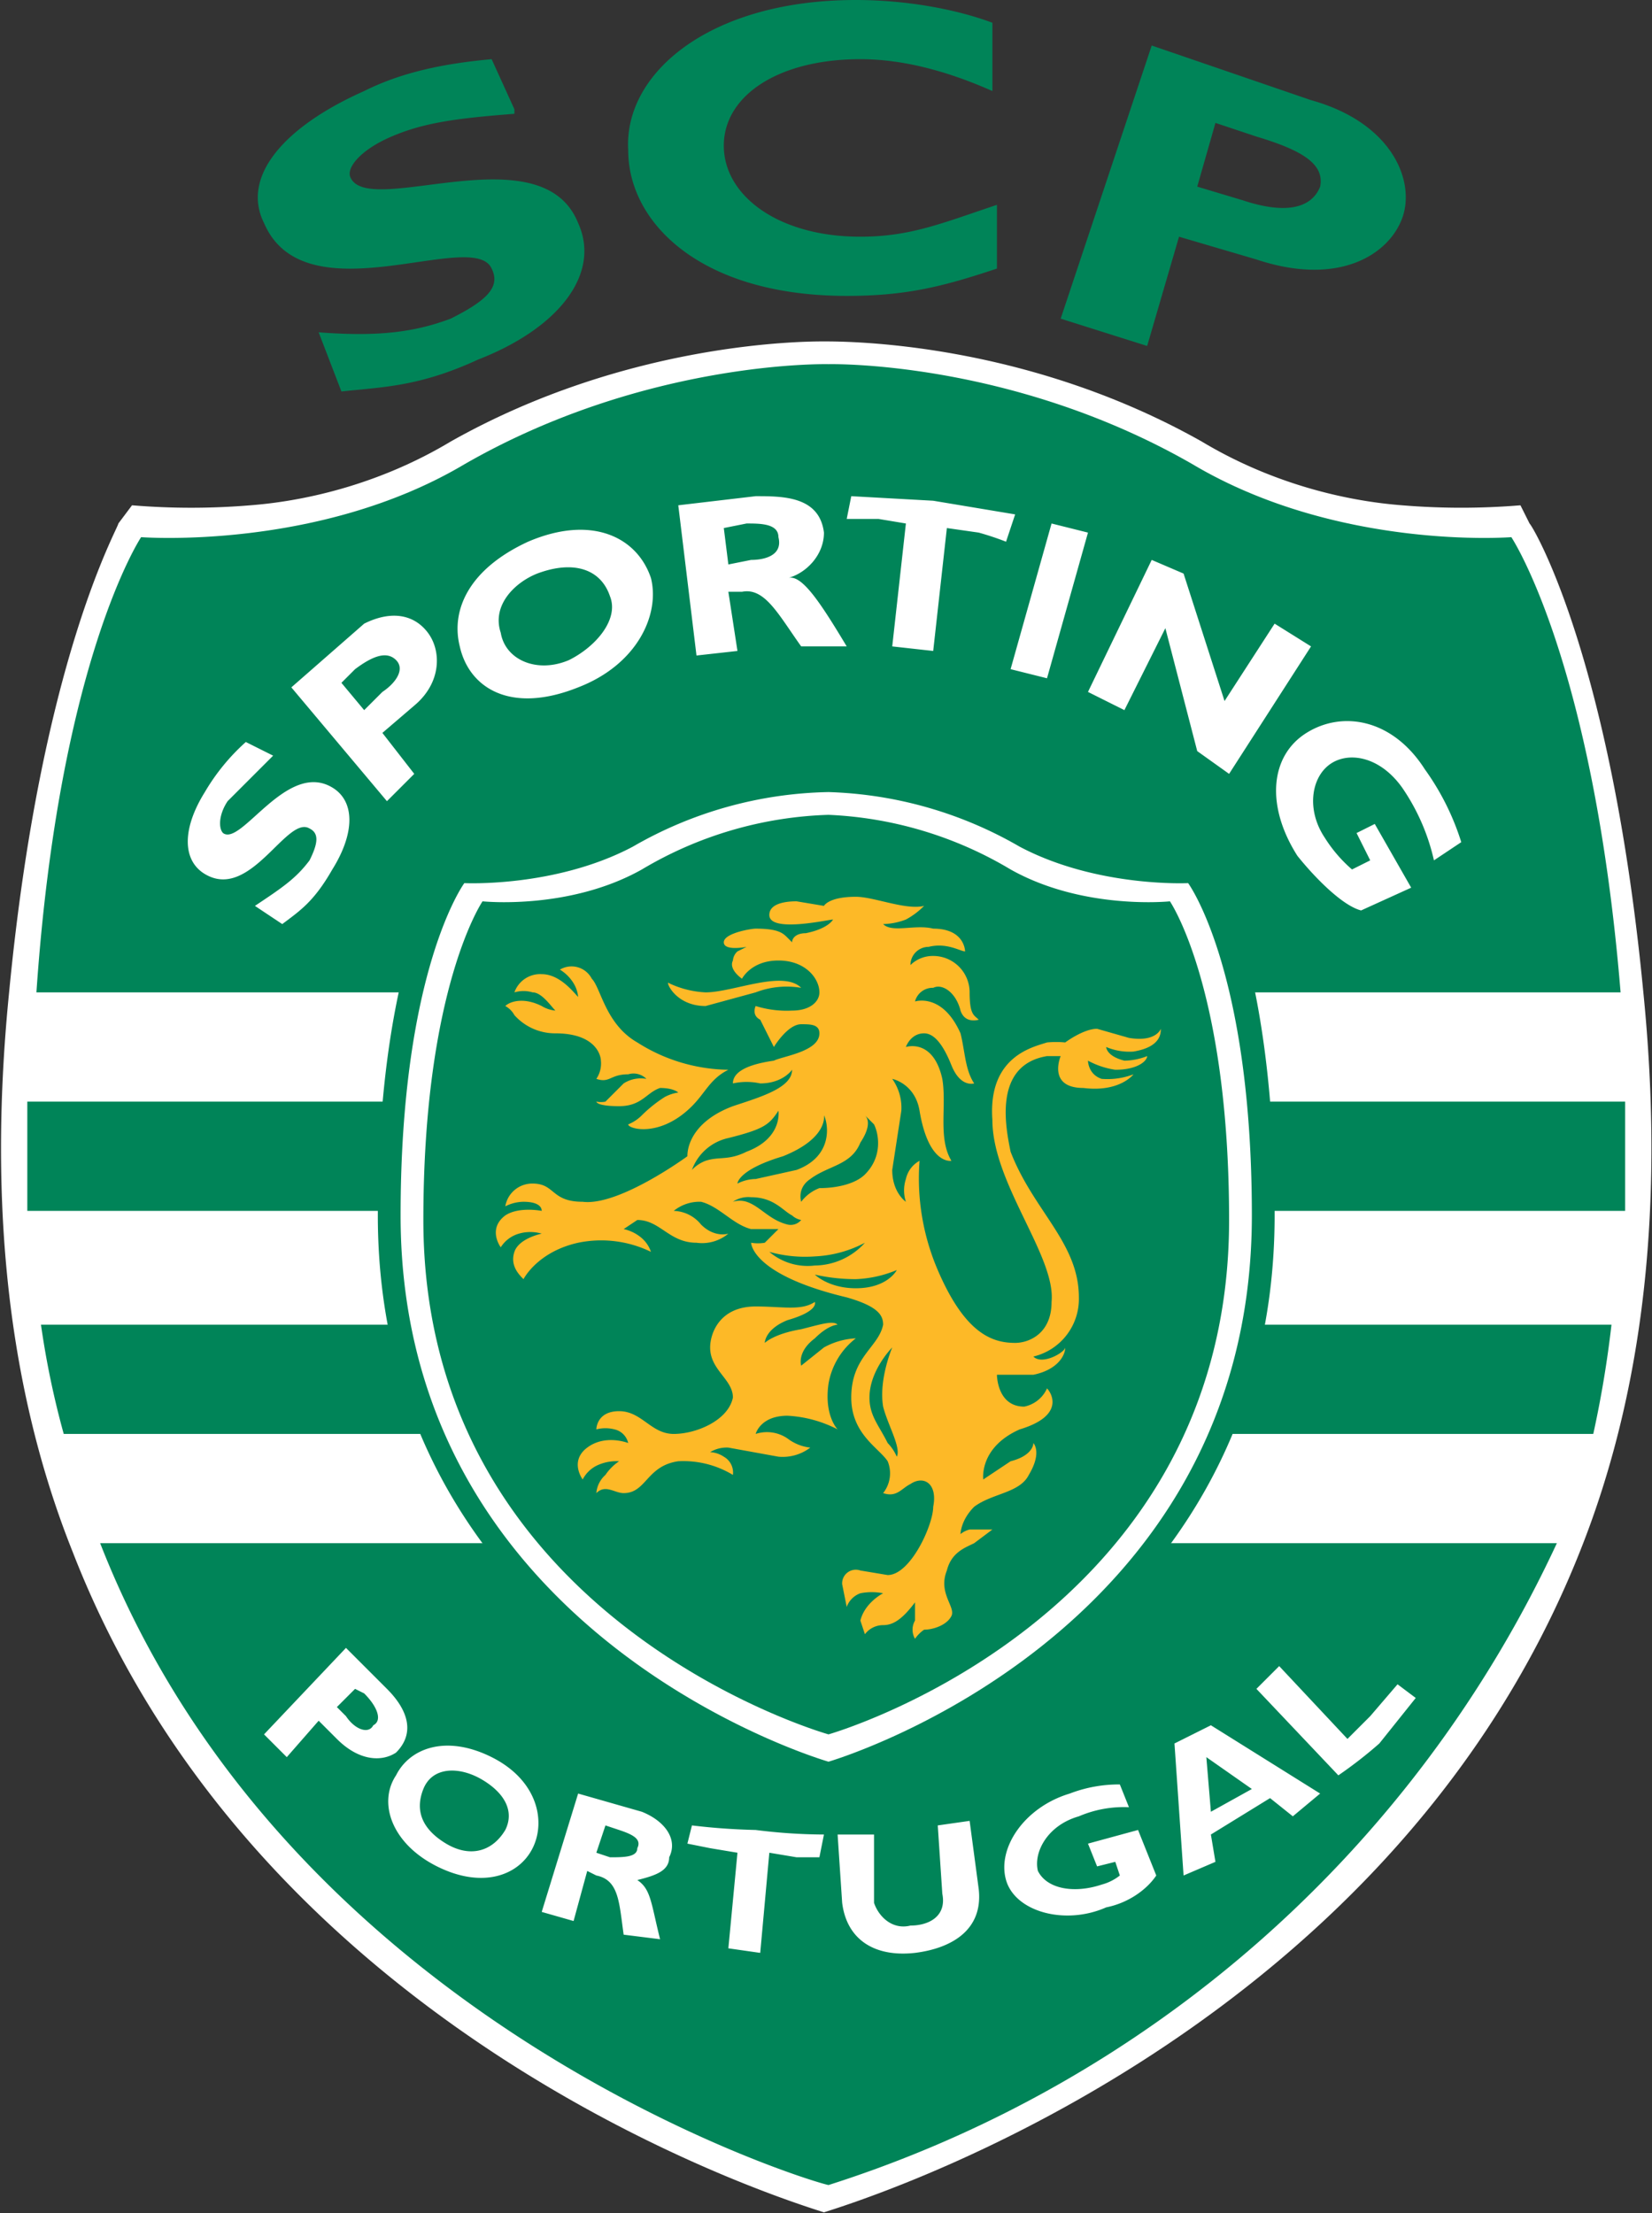
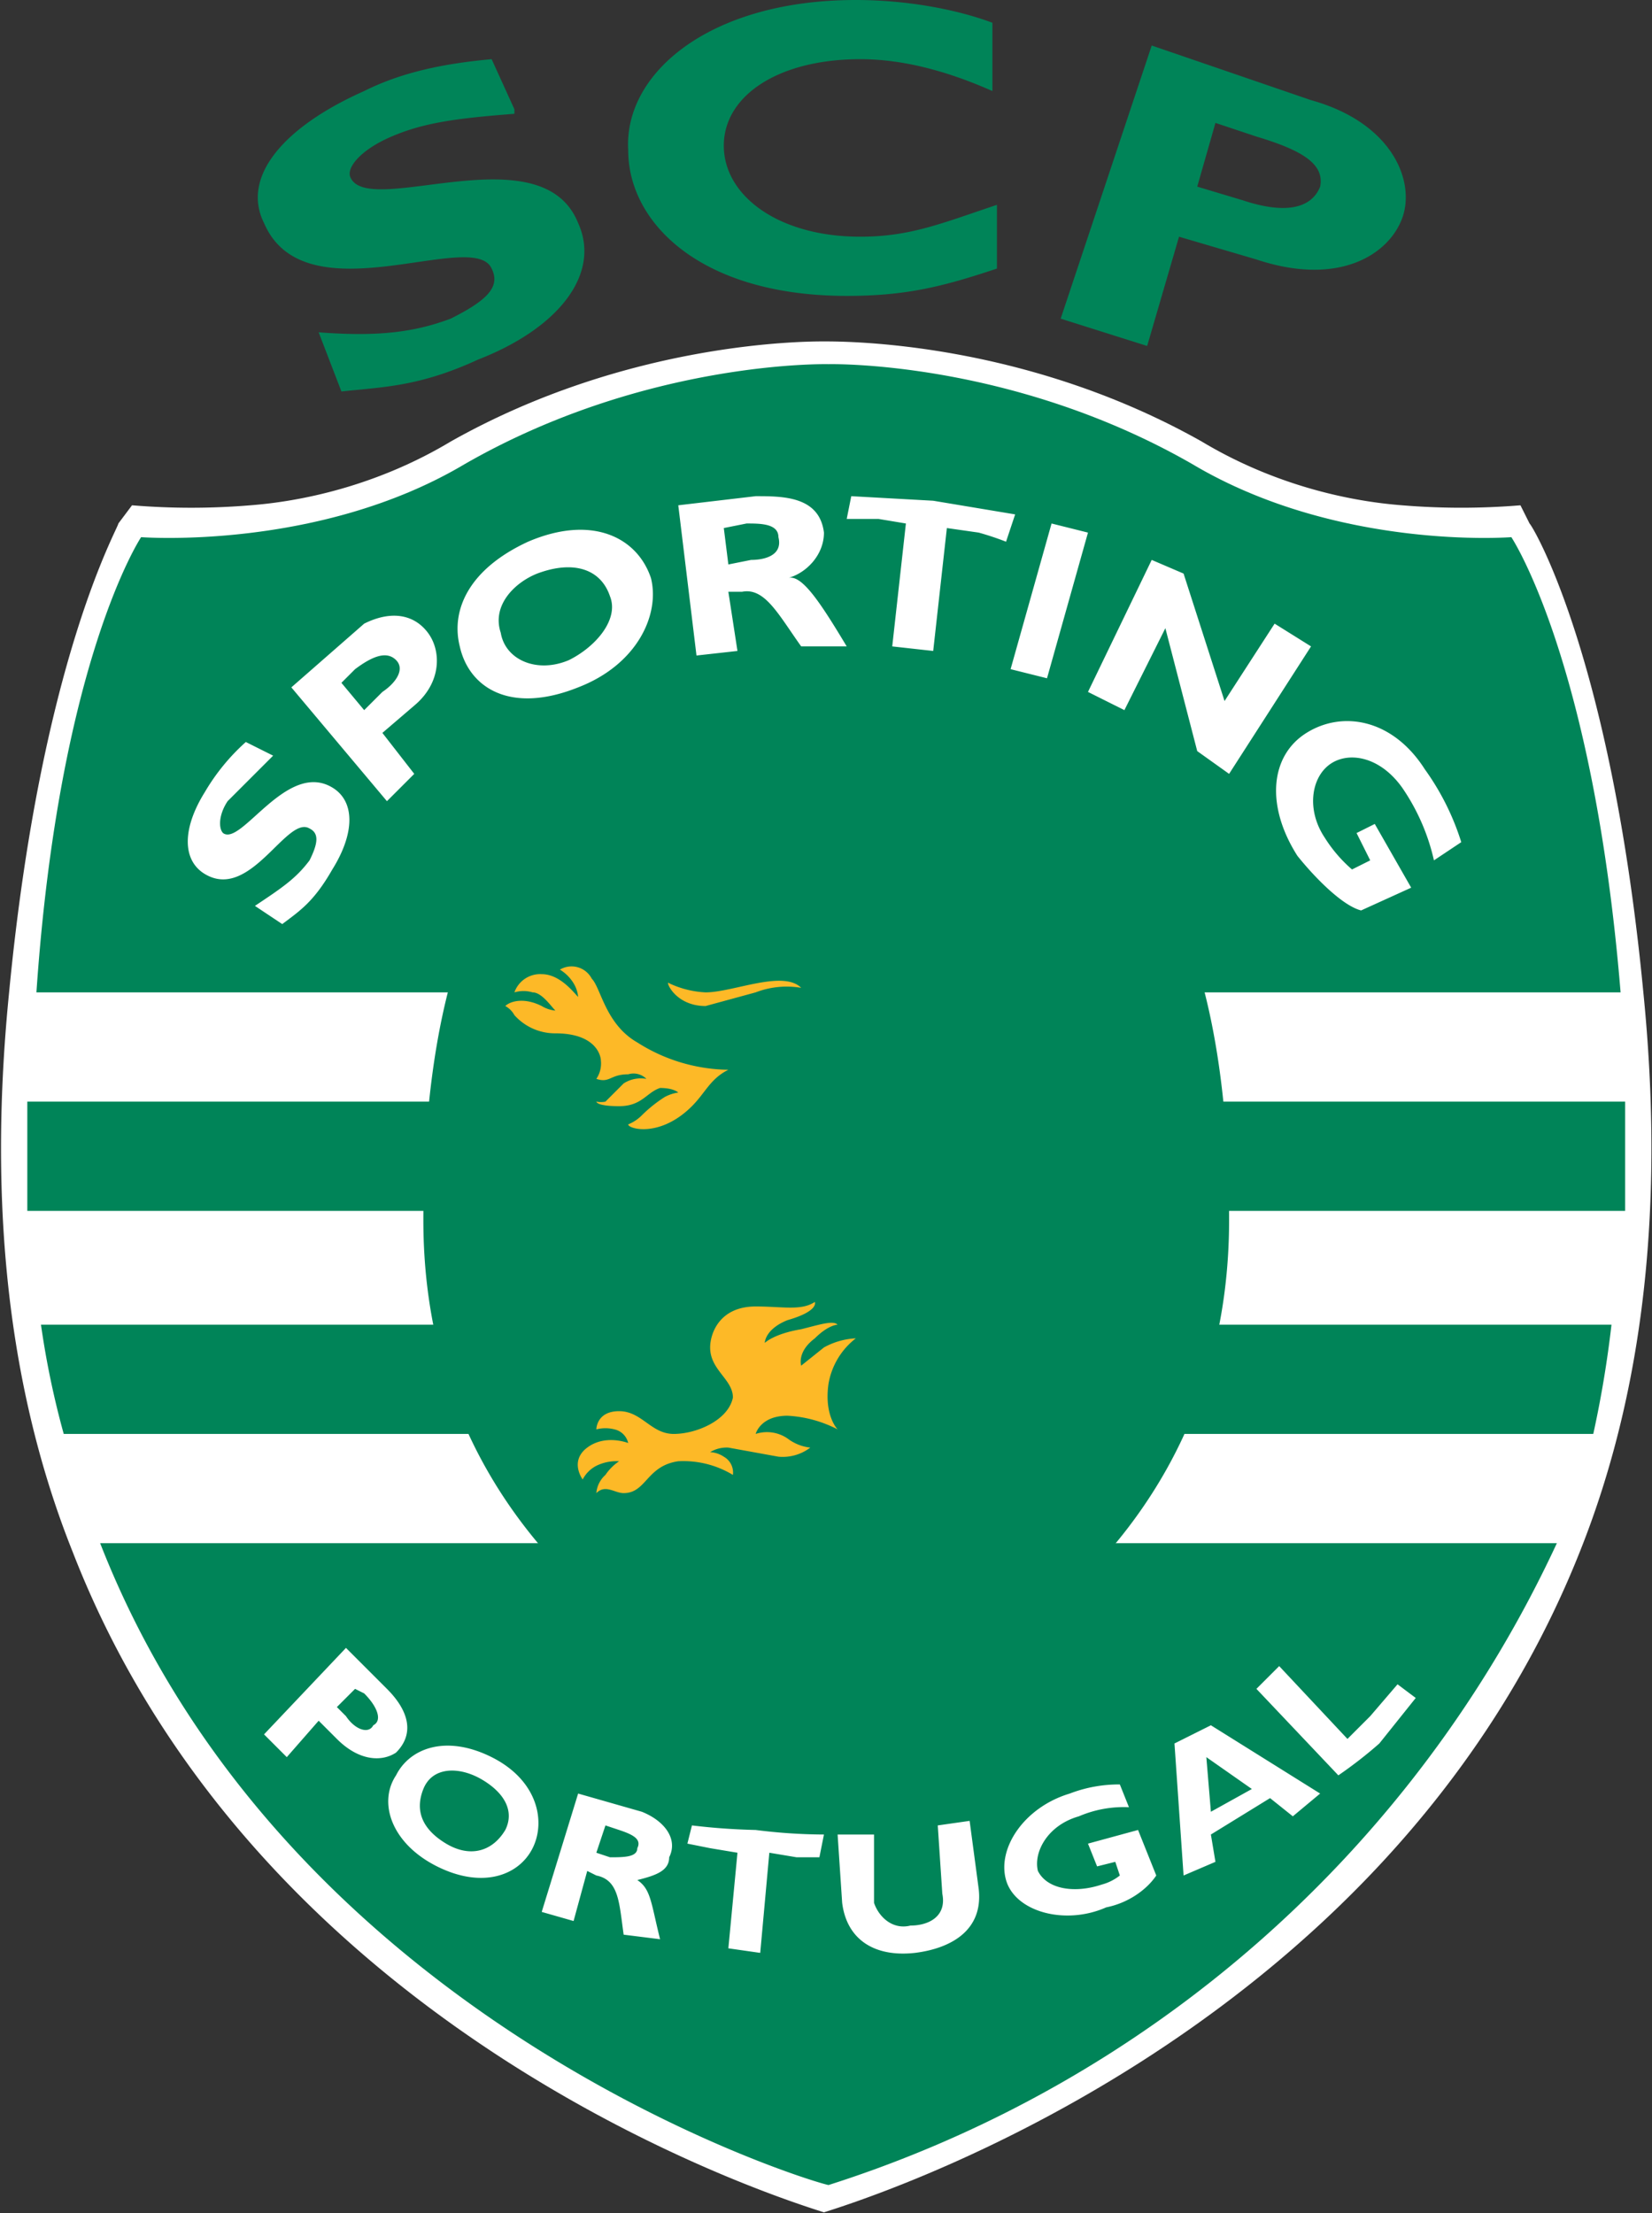
<svg xmlns="http://www.w3.org/2000/svg" viewBox="0 0 362.9 486.2">
  <rect x="0" y="0" width="362.9" height="486.2" fill="#333333" stroke="none" />
  <path d="M181 75c5 0 44 0 83 22 15 9 31 13 44 14a158 158 0 0026 0l2 4c1 1 18 30 25 103 4 40 2 83-14 123-43 108-160 143-166 145-6-2-123-37-165-145C0 301-2 258 2 218c7-73 24-102 24-103l3-4a157 157 0 0026 0c13-1 29-5 44-14 39-22 78-22 82-22" fill="#fff" />
  <path d="M8 218h348c-6-73-24-100-24-100s-38 3-70-16c-40-23-80-22-80-22s-40-1-80 22c-32 19-71 16-71 16S13 145 8 218m349 24H6v24h351v-10-14m-3 49H9a191 191 0 005 24h336a238 238 0 004-24M182 480c-5-1-119-36-160-141h320a265 265 0 01-160 141" fill="#008458" />
  <g fill="#fff">
    <path d="M78 371l2 1c3 3 4 6 2 7-1 2-4 1-6-2l-2-2zm-2-9l-18 19 5 5 7-8 4 4c5 5 10 5 13 3 4-4 3-9-2-14zm35 40c-3 5-8 6-13 3s-7-7-5-12 8-5 13-2 7 7 5 11m6 4c3-6 1-15-9-20s-18-2-21 4c-4 6-1 15 9 20s18 2 21-4m16-5l3 1c3 1 5 2 4 4 0 2-3 2-6 2l-3-1zm-6-7l-8 26 7 2 3-11 2 1c5 1 5 6 6 13l8 1c-2-8-2-11-5-13 4-1 7-2 7-5 2-4-1-8-6-10zm53 14h-5l-6-1-2 22-7-1 2-21-6-1-5-1 1-4a143 143 0 0014 1 122 122 0 0015 1zm33-8l2 15c1 9-6 13-14 14-9 1-15-3-16-11l-1-15h8v15c1 3 4 6 8 5 4 0 8-2 7-7l-1-15zm35-3a25 25 0 00-11 2c-7 2-10 8-9 12 2 4 8 5 14 3a11 11 0 004-2l-1-3-4 1-2-5 11-3 4 10c-2 3-6 6-11 7-9 4-20 1-22-6s4-16 14-19a30 30 0 0111-2zm27-4l-9 5-1-12zm-9-14l-8 4 2 29 7-3-1-6 13-8 5 4 6-5zm45-6l-8 10a95 95 0 01-9 7l-18-19 5-5 15 16 5-5 6-7zM80 137l-16 14 21 25 6-6-7-9 7-6c6-5 6-12 3-16s-8-5-14-2m-5 13l3-3c4-3 7-4 9-2s0 5-3 7l-4 4zM143 127c-3-9-13-14-27-8-13 6-17 15-15 23 2 9 11 15 26 9 13-5 18-16 16-24m-9 4c2 5-3 11-9 14-7 3-14 0-15-6-2-6 3-11 8-13 8-3 14-1 16 5M149 111l4 33 9-1-2-13h3c5-1 8 5 13 12h10c-6-10-10-16-13-15 4-1 8-5 8-10-1-8-9-8-15-8l-17 2m10 5l5-1c3 0 7 0 7 3 1 4-3 5-6 5l-5 1zM221 119a63 63 0 00-6-2l-7-1-3 27-9-1 3-27-6-1h-7l1-5 18 1 18 3-2 6M230 149l-8-2 9-32 8 2zM270 170l-7-5-7-27-9 18-8-4 14-29 7 3 9 28 11-17 8 5zM315 189a46 46 0 00-7-16c-5-7-12-8-16-5s-5 10-1 16a31 31 0 006 7l4-2-3-6 4-2 8 14-11 5c-4-1-10-7-14-12-7-11-6-22 2-27s19-3 26 8a56 56 0 018 16l-6 4M60 166l-10 10c-2 3-2 6-1 7 4 3 14-16 24-10 5 3 5 10 0 18-4 7-7 9-11 12l-6-4c6-4 9-6 12-10 2-4 2-6 0-7-5-3-13 16-23 10-5-3-5-10 0-18a46 46 0 019-11l6 3" />
  </g>
-   <path d="M182 392s98-28 98-125c0-57-14-78-14-78s-22 2-40-8a94 94 0 00-44-13 94 94 0 00-45 13c-18 10-39 8-39 8s-15 21-15 78c0 97 99 125 99 125" fill="#008458" />
-   <path d="M182 387s93-27 93-120c0-54-14-73-14-73s-20 1-37-8a89 89 0 00-42-12 89 89 0 00-43 12c-17 9-37 8-37 8s-14 19-14 73c0 93 94 120 94 120" fill="#fff" />
  <path d="M182 381s88-25 88-113c0-51-13-70-13-70s-19 2-35-7a85 85 0 00-40-12 85 85 0 00-41 12c-16 9-35 7-35 7s-13 19-13 70c0 88 89 113 89 113" fill="#008458" />
  <path d="M147 216a21 21 0 008 2c6 0 17-5 21-1a19 19 0 00-10 1l-11 3c-7 0-9-6-8-5" fill="#fdb927" />
-   <path d="M213 218a8 8 0 00-8-8 7 7 0 00-5 2 4 4 0 014-4c4-1 7 1 8 1 0 0 0-5-7-5-4-1-9 1-11-1a15 15 0 005-1 17 17 0 004-3c-4 1-11-2-15-2-6 0-7 2-7 2l-6-1c-1 0-6 0-6 3 0 4 13 1 14 1 0 0-1 2-6 3-2 0-3 1-3 2l-1-1c-1-1-2-2-7-2-1 0-7 1-7 3s5 1 5 1l-2 1a3 3 0 00-1 2c-1 2 2 4 2 4s2-4 8-4 9 4 9 7c0 2-2 4-6 4a23 23 0 01-8-1s-1 2 1 3l3 6s3-5 6-5c2 0 4 0 4 2 0 4-8 5-10 6-7 1-9 3-9 5a14 14 0 016 0c5 0 7-3 7-3 0 4-7 6-13 8-8 3-10 8-10 11 0 0-15 11-23 10-7 0-6-4-11-4a6 6 0 00-6 5 9 9 0 014-1c3 0 4 1 4 2 0 0-5-1-8 1-4 3-1 7-1 7a7 7 0 014-3 9 9 0 015 0s-5 1-6 4 1 5 2 6c0 0 3-6 12-8a25 25 0 0116 2 7 7 0 00-2-3 9 9 0 00-4-2l3-2c5 0 7 5 13 5a9 9 0 007-2s-3 1-6-2a8 8 0 00-6-3 9 9 0 016-2c4 1 7 5 11 6h6l-3 3a9 9 0 01-3 0s0 7 21 12c7 2 8 4 8 6-1 5-7 7-7 16 0 8 6 11 8 14a7 7 0 01-1 7c3 1 4-1 6-2 3-2 6 0 5 5 0 4-5 15-10 15l-6-1a3 3 0 00-4 3l1 5a5 5 0 013-3 13 13 0 015 0s-4 2-5 6l1 3a5 5 0 014-2c2 0 4-1 7-5v4a4 4 0 000 4 8 8 0 012-2c2 0 5-1 6-3s-3-5-1-10c1-4 4-5 6-6l4-3h-5a5 5 0 00-2 1s0-3 3-6c4-3 10-3 12-7 3-5 1-7 1-7 0 1-1 3-5 4l-6 4s-1-7 8-11c10-3 7-8 6-9a7 7 0 01-5 4c-6 0-6-7-6-7h8c5-1 7-4 7-6 0 1-5 4-7 2a13 13 0 0010-13c0-12-10-19-15-32-1-5-4-19 8-21h3s-3 7 5 7c8 1 11-3 11-3a16 16 0 01-7 1c-3-1-3-4-3-4a18 18 0 006 2c5 0 7-2 7-3a14 14 0 01-5 1c-4-1-4-3-4-3a13 13 0 006 1c6-1 6-4 6-5 0 0-1 3-7 2l-7-2c-3 0-7 3-7 3a21 21 0 00-4 0c-3 1-13 3-12 17 0 14 14 30 13 40 0 7-5 9-8 9-5 0-11-2-17-16a51 51 0 01-4-24 6 6 0 00-3 4 8 8 0 000 5s-3-2-3-7l2-13a11 11 0 00-2-7s5 1 6 7c2 12 7 11 7 11-3-5-1-12-2-18-2-9-8-7-8-7s1-3 4-3c2 0 4 2 6 7s5 4 5 4c-2-3-2-7-3-11-4-9-10-7-10-7a4 4 0 014-3c2-1 5 1 6 5 1 3 4 2 4 2-1-1-2-1-2-6" fill="#fdb927" />
  <path d="M123 213a5 5 0 017 2c2 2 3 10 10 14a38 38 0 0020 6c-4 2-5 5-8 8-7 7-14 5-14 4a9 9 0 003-2 30 30 0 015-4 9 9 0 013-1s-1-1-4-1c-3 1-4 4-9 4s-5-1-5-1a5 5 0 002 0l4-4a7 7 0 015-1 4 4 0 00-4-1c-4 0-4 2-7 1a6 6 0 001-4c0-1-1-6-10-6a12 12 0 01-9-4 5 5 0 00-2-2c1-1 4-2 8 0a7 7 0 003 1c-1-1-3-4-5-4a7 7 0 00-4 0 6 6 0 016-4c4 0 7 4 8 5a7 7 0 00-1-3 9 9 0 00-3-3M179 286c-3 2-7 1-13 1-8 0-10 6-10 9 0 5 5 7 5 11-1 5-8 8-13 8s-7-5-12-5-5 4-5 4a8 8 0 014 0 4 4 0 013 3s-5-2-9 1-1 7-1 7a7 7 0 013-3 10 10 0 015-1 11 11 0 00-3 3 6 6 0 00-2 4c2-2 4 0 6 0 5 0 5-6 12-7a21 21 0 0112 3 4 4 0 00-2-4 6 6 0 00-3-1 7 7 0 014-1l11 2a10 10 0 007-2 10 10 0 01-5-2 8 8 0 00-7-1s1-4 7-4a27 27 0 0111 3s-3-3-2-10a16 16 0 016-10 16 16 0 00-7 2l-5 4s-1-3 3-6c3-3 5-3 5-3-1-1-4 0-8 1-6 1-8 3-8 3s0-3 5-5c7-2 6-4 6-4" fill="#fdb927" />
  <g fill="#008458">
    <path d="M152 257a11 11 0 018-7c8-2 9-3 11-6 0 0 1 6-7 9-4 2-6 1-9 2a8 8 0 00-3 2M162 260s0-3 10-6c10-4 9-9 9-9 1 2 2 9-6 12l-9 2a9 9 0 00-4 1M176 264s-1-3 2-5c4-3 9-3 11-8 2-3 2-5 1-6l2 2c1 2 2 7-2 11-2 2-6 3-10 3a9 9 0 00-4 3M161 264a6 6 0 014-1c5 0 7 3 9 4a4 4 0 002 1 3 3 0 01-3 1c-4-1-6-4-9-5a5 5 0 00-3 0M169 275a29 29 0 0010 1 26 26 0 0011-3 15 15 0 01-11 5 13 13 0 01-10-3M179 280a41 41 0 009 1 26 26 0 009-2s-2 4-9 4c-6 0-9-3-9-3M196 296s-5 5-5 11c0 4 2 6 4 10a10 10 0 012 3c1-2-2-7-3-11-1-6 2-13 2-13M113 25c-13 1-20 2-27 5s-10 7-9 9c4 9 42-10 50 10 5 11-4 23-22 30-13 6-21 6-30 7l-5-13c13 1 21 0 29-3 8-4 11-7 9-11-4-9-41 11-50-10-5-10 4-21 22-29 8-4 17-6 28-7l5 11M219 59c-12 4-20 6-33 6-32 0-48-16-48-32-1-17 18-33 50-33 11 0 22 2 30 5v15c-9-4-19-7-29-7-18 0-30 8-30 19s12 20 30 20c11 0 18-3 30-7v14M253 10l-20 60 19 6 7-24 17 5c18 6 29-1 32-9s-2-21-20-26l-35-12m14 17l9 3c10 3 15 6 14 11-2 5-8 6-17 3l-10-3z" />
  </g>
</svg>